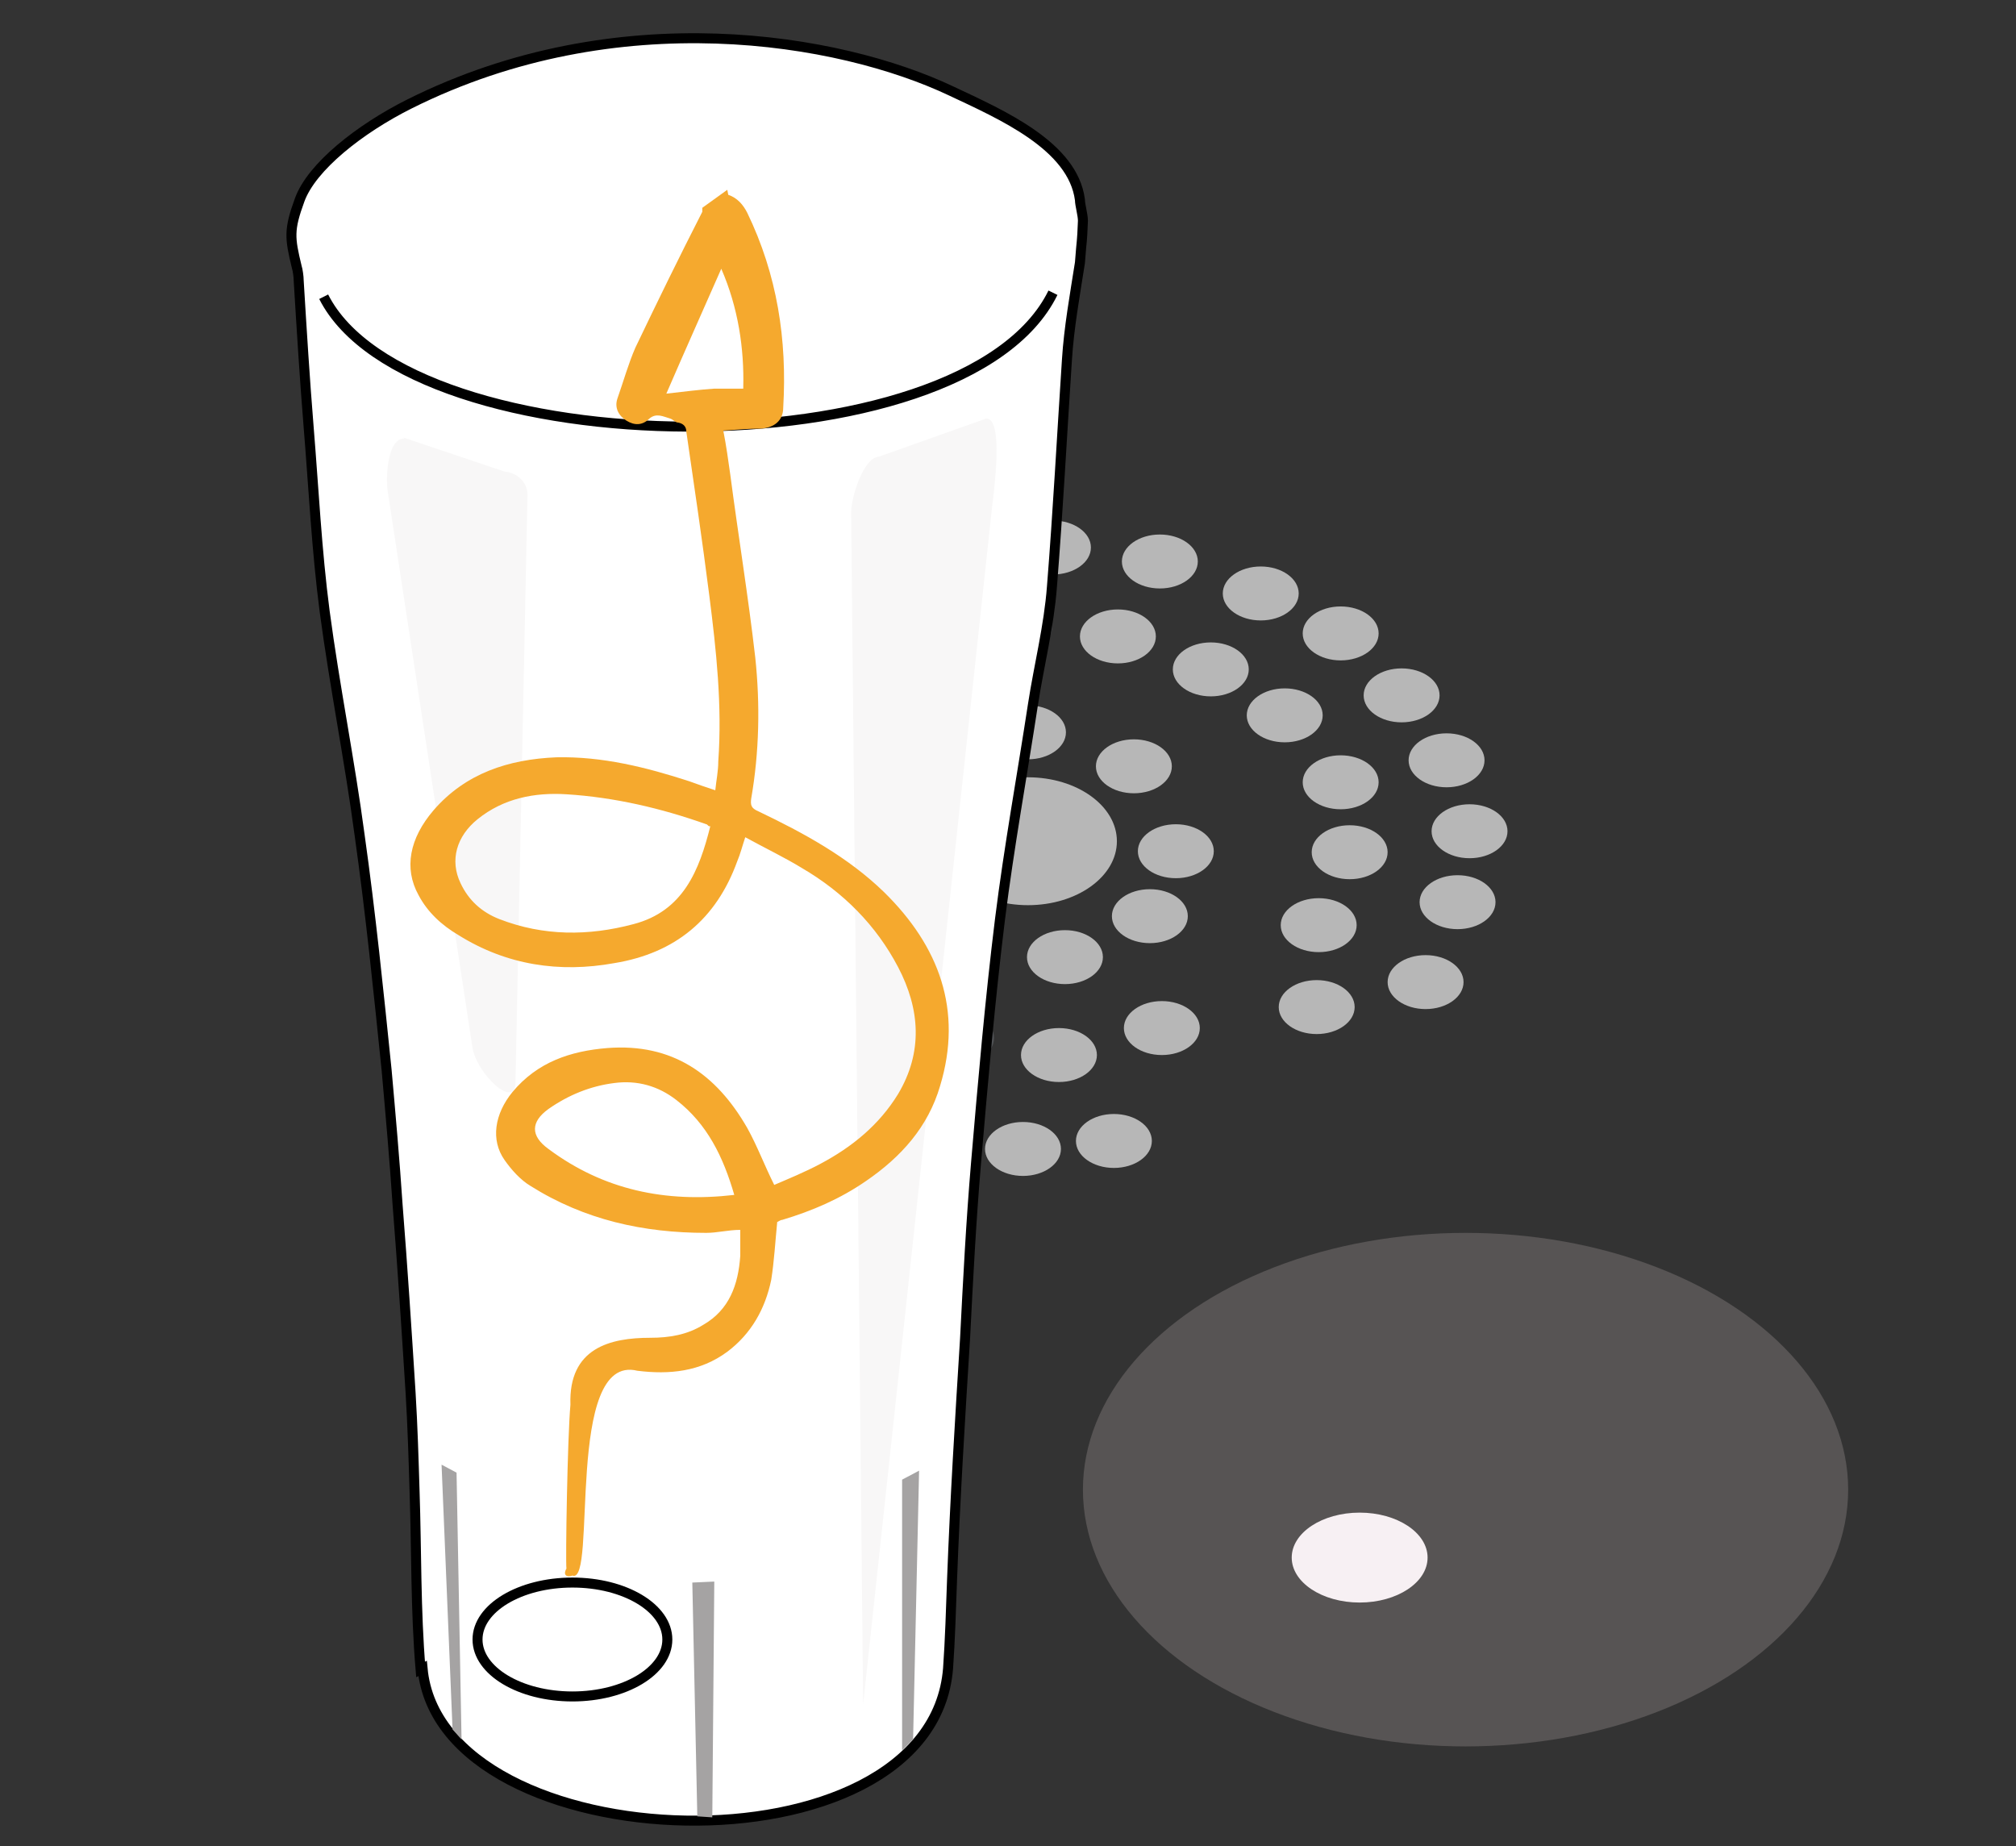
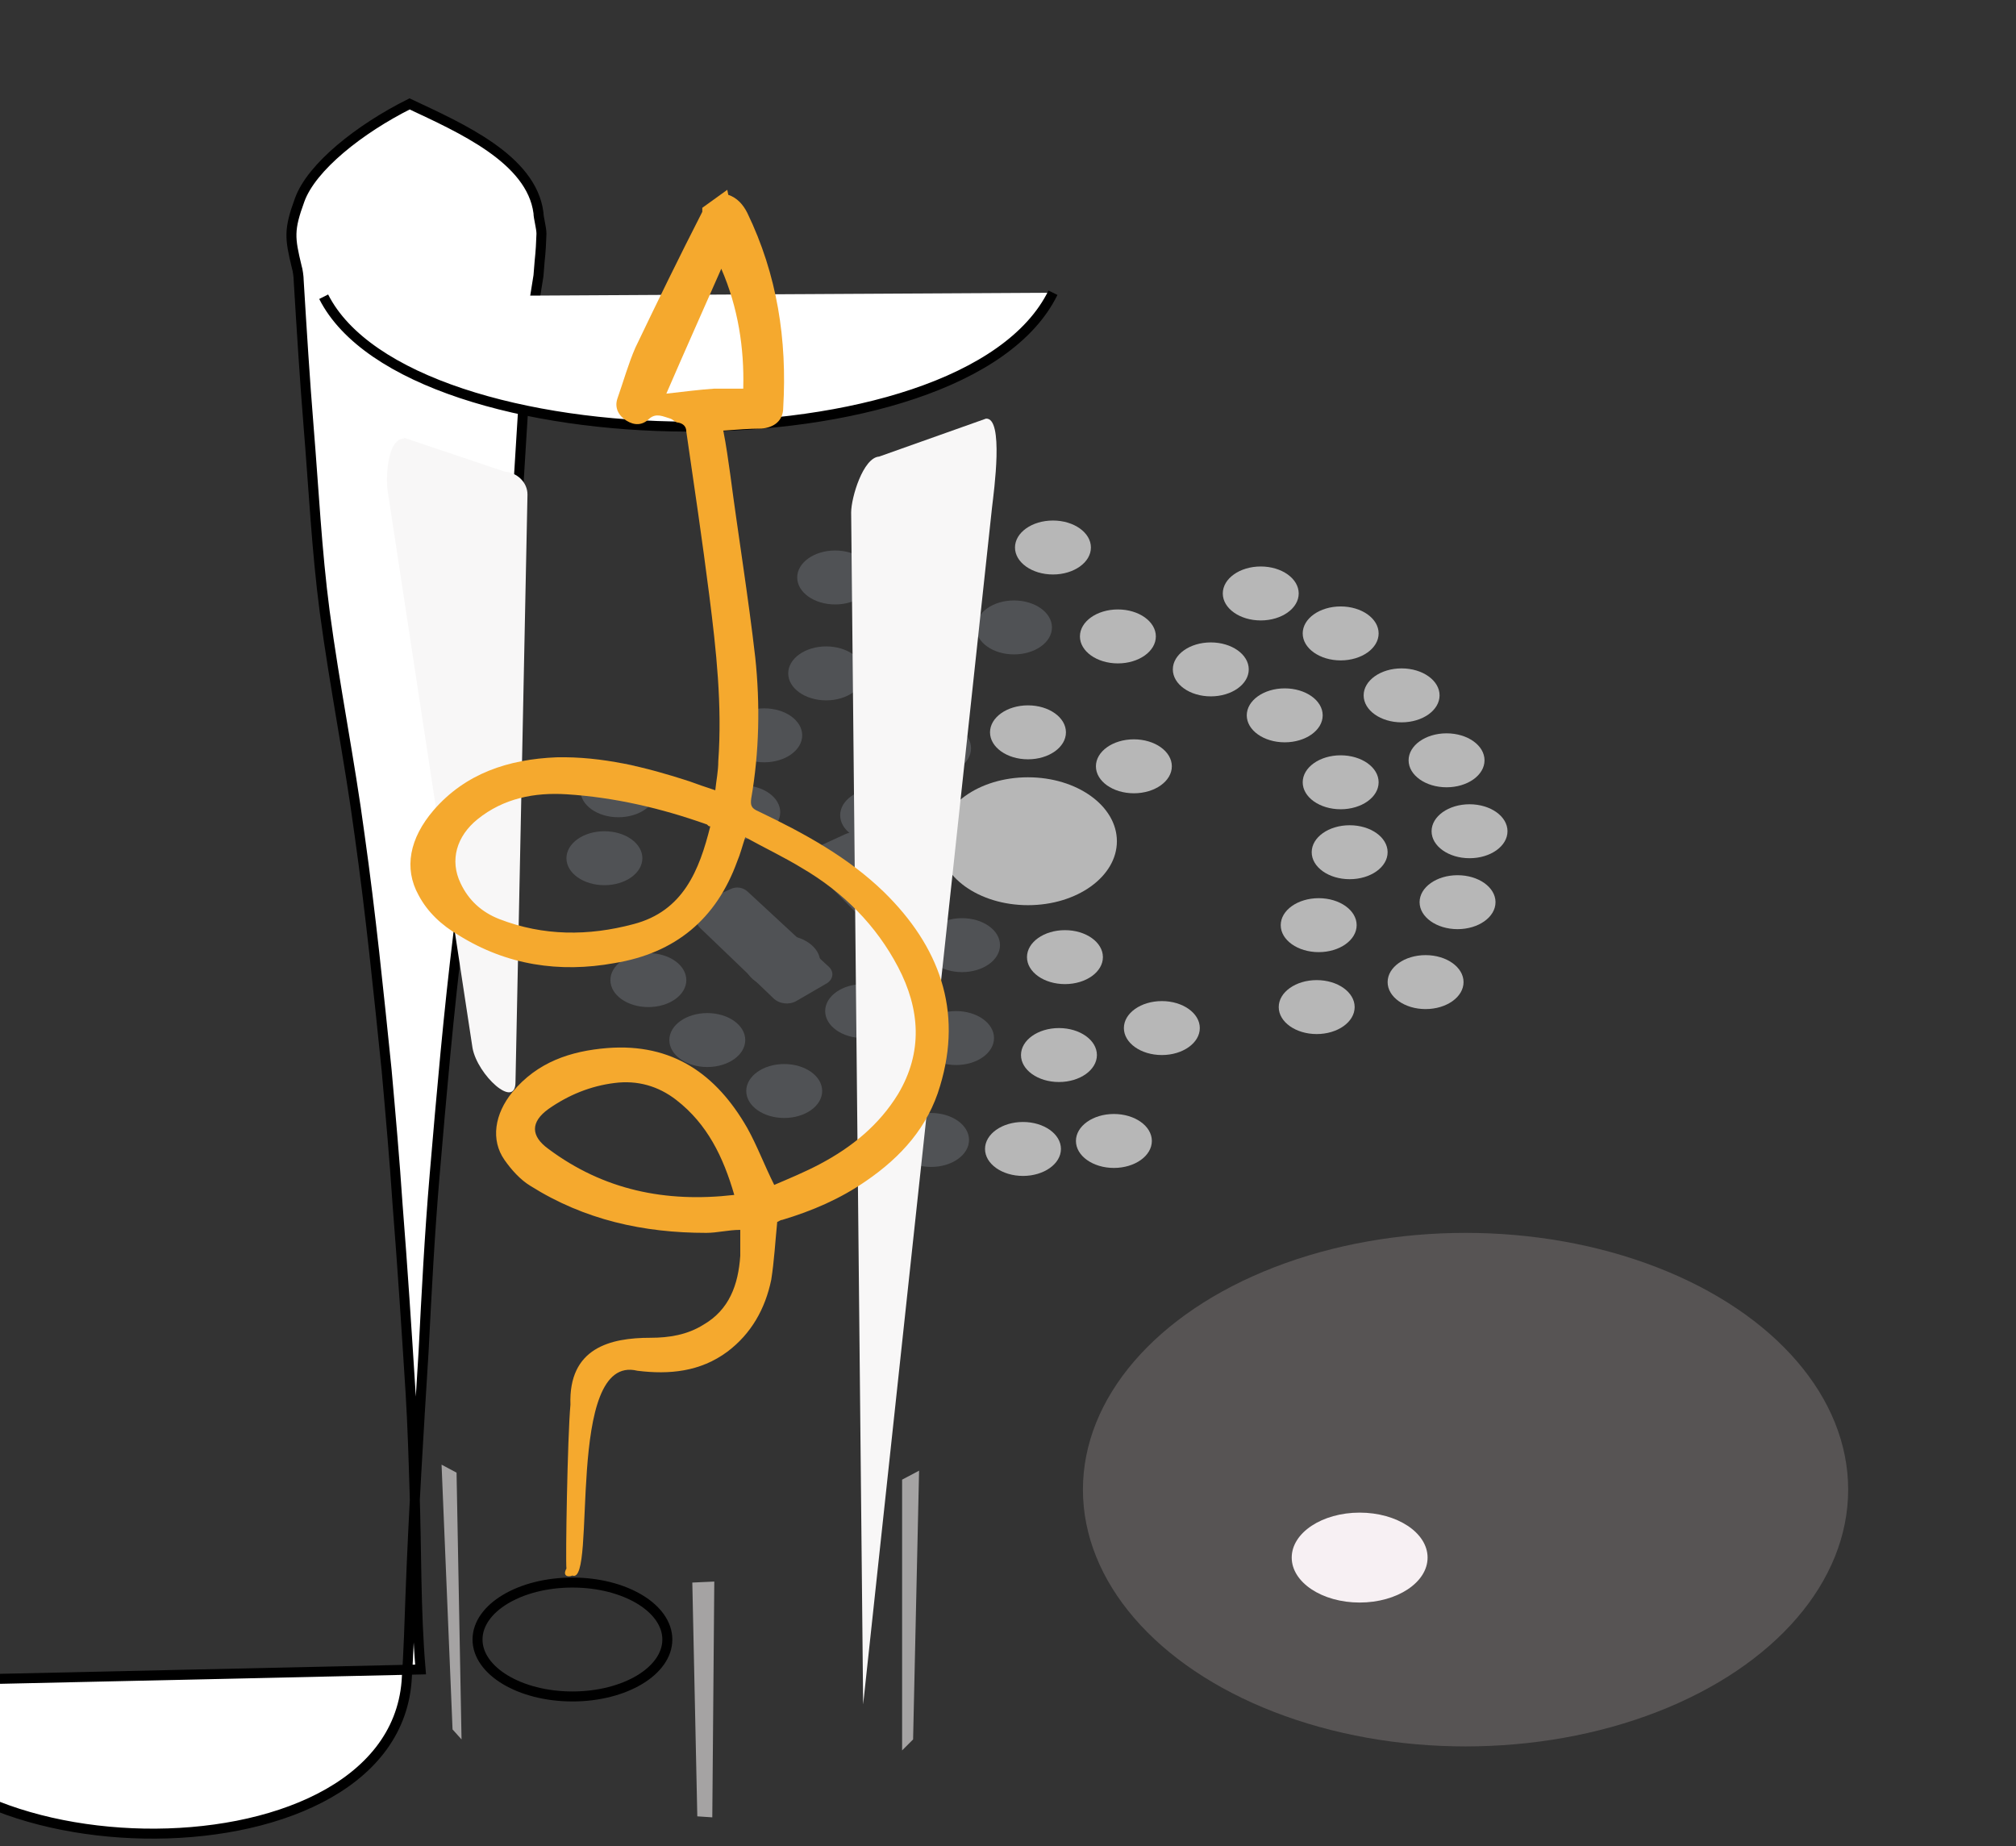
<svg xmlns="http://www.w3.org/2000/svg" viewBox="0 0 201.8 184.8">
  <rect x="0" y="0" width="201.8" height="184.8" fill="#333333" stroke="none" />
  <defs>
    <style>      .cls-1 {        fill: none;      }      .cls-1, .cls-2 {        stroke: #000;        stroke-miterlimit: 10;      }      .cls-3 {        fill: #575454;      }      .cls-2 {        fill: #fff;      }      .cls-4 {        fill: #f8f7f7;      }      .cls-5 {        fill: #a5a3a3;      }      .cls-6 {        fill: #f7f0f3;      }      .cls-7 {        fill: #505255;      }      .cls-8 {        fill: #b7b7b7;      }      .cls-9 {        fill: #f5a92e;      }    </style>
  </defs>
  <g>
    <g id="Calque_1">
      <g id="Calque_4">
        <path class="cls-7" d="M70.7,90.1l2.4-1.1c.6-.3,1.3-.2,1.8.3l8.1,7.5c.5.5.4,1.2-.2,1.6l-3.1,1.8c-.7.4-1.7.3-2.3-.3l-7.3-7c-.8-.8-.6-2.2.4-2.7h0Z" />
        <path class="cls-7" d="M82.2,84.6l2.4-1.1c.6-.3,1.3-.2,1.8.3l8,7.6c.5.5.4,1.2-.2,1.6l-3.1,1.8c-.7.4-1.7.3-2.3-.3l-7.1-7.2c-.8-.8-.6-2.2.5-2.7Z" />
        <ellipse class="cls-7" cx="61.9" cy="79.1" rx="3.8" ry="2.7" />
        <ellipse class="cls-7" cx="60.5" cy="85.9" rx="3.8" ry="2.7" />
        <ellipse class="cls-7" cx="64.9" cy="98.1" rx="3.8" ry="2.7" />
        <ellipse class="cls-7" cx="70.8" cy="104.1" rx="3.8" ry="2.7" />
        <ellipse class="cls-7" cx="78.5" cy="109.2" rx="3.8" ry="2.7" />
        <ellipse class="cls-7" cx="93.2" cy="114.1" rx="3.8" ry="2.7" />
        <ellipse class="cls-8" cx="102.4" cy="115" rx="3.8" ry="2.7" />
        <ellipse class="cls-8" cx="111.5" cy="114.2" rx="3.8" ry="2.7" />
        <ellipse class="cls-8" cx="142.7" cy="98.3" rx="3.8" ry="2.7" />
        <ellipse class="cls-8" cx="145.9" cy="90.3" rx="3.8" ry="2.7" />
        <ellipse class="cls-8" cx="147.1" cy="83.2" rx="3.8" ry="2.7" />
        <ellipse class="cls-8" cx="144.8" cy="76.1" rx="3.8" ry="2.7" />
        <ellipse class="cls-8" cx="140.3" cy="69.6" rx="3.8" ry="2.7" />
        <ellipse class="cls-8" cx="134.2" cy="63.4" rx="3.8" ry="2.7" />
        <ellipse class="cls-8" cx="126.2" cy="59.4" rx="3.8" ry="2.7" />
-         <ellipse class="cls-8" cx="116.1" cy="56.2" rx="3.8" ry="2.7" />
        <ellipse class="cls-8" cx="105.4" cy="54.8" rx="3.8" ry="2.7" />
        <ellipse class="cls-7" cx="94.5" cy="55.8" rx="3.8" ry="2.7" />
        <ellipse class="cls-7" cx="83.6" cy="57.8" rx="3.8" ry="2.7" />
        <ellipse class="cls-8" cx="106" cy="105.6" rx="3.8" ry="2.7" />
        <ellipse class="cls-7" cx="95.7" cy="103.9" rx="3.8" ry="2.7" />
        <ellipse class="cls-7" cx="86.4" cy="101.2" rx="3.8" ry="2.7" />
        <ellipse class="cls-7" cx="78.3" cy="96.3" rx="3.8" ry="2.7" />
        <ellipse class="cls-7" cx="74.3" cy="81.3" rx="3.8" ry="2.7" />
        <ellipse class="cls-7" cx="76.5" cy="73.6" rx="3.8" ry="2.7" />
        <ellipse class="cls-7" cx="82.7" cy="67.4" rx="3.8" ry="2.7" />
        <ellipse class="cls-7" cx="90.9" cy="64" rx="3.8" ry="2.7" />
        <ellipse class="cls-7" cx="101.5" cy="62.8" rx="3.8" ry="2.7" />
        <ellipse class="cls-8" cx="111.9" cy="63.7" rx="3.8" ry="2.7" />
        <ellipse class="cls-8" cx="121.2" cy="67" rx="3.8" ry="2.7" />
        <ellipse class="cls-8" cx="128.6" cy="71.6" rx="3.8" ry="2.7" />
        <ellipse class="cls-8" cx="134.2" cy="78.3" rx="3.8" ry="2.7" />
        <ellipse class="cls-8" cx="135.1" cy="85.3" rx="3.8" ry="2.7" />
        <ellipse class="cls-8" cx="132" cy="92.6" rx="3.8" ry="2.7" />
        <ellipse class="cls-8" cx="131.8" cy="100.8" rx="3.8" ry="2.7" />
        <ellipse class="cls-8" cx="116.3" cy="102.9" rx="3.8" ry="2.7" />
        <ellipse class="cls-8" cx="106.6" cy="95.8" rx="3.8" ry="2.7" />
        <ellipse class="cls-7" cx="96.3" cy="94.6" rx="3.8" ry="2.7" />
        <ellipse class="cls-7" cx="88.8" cy="89.3" rx="3.8" ry="2.7" />
        <ellipse class="cls-7" cx="87.9" cy="81.6" rx="3.8" ry="2.7" />
        <ellipse class="cls-7" cx="93.4" cy="74.9" rx="3.8" ry="2.7" />
        <ellipse class="cls-8" cx="102.9" cy="73.3" rx="3.8" ry="2.7" />
        <ellipse class="cls-8" cx="113.5" cy="76.7" rx="3.8" ry="2.7" />
-         <ellipse class="cls-8" cx="117.7" cy="85.2" rx="3.8" ry="2.7" />
-         <ellipse class="cls-8" cx="115.1" cy="91.7" rx="3.8" ry="2.7" />
        <ellipse class="cls-8" cx="102.9" cy="84.2" rx="8.9" ry="6.4" />
-         <path class="cls-2" d="M42.1,167.1c-.5-5.9-.4-11.9-.6-17.8-.1-3.3-.2-6.6-.4-9.9-.4-6.3-.8-12.5-1.3-18.8-.3-4.5-.7-9-1.1-13.5-.8-7.8-1.6-15.7-2.7-23.5-1-7.5-2.5-14.9-3.5-22.4-.8-6.1-1.1-12.3-1.6-18.4-.4-4.9-.7-9.8-1-14.7,0-.4-.1-1.1-.2-1.4-.7-2.9-.8-3.7.3-6.7,1.2-3.3,6-7.1,11-9.6C61.8,0,84,3.8,95.2,9.1c5.1,2.4,12.2,5.5,12.9,10.9,0,.5.3,1.5.3,2.1-.1,2.5-.1,1.5-.3,4.2-.5,3.2-1.1,6.5-1.3,9.7-.5,7.6-.9,15.2-1.5,22.7-.3,4-1.3,7.9-1.9,11.8-1.1,7.2-2.4,14.3-3.3,21.5-1,8.1-1.7,16.2-2.4,24.4-.5,5.9-.8,11.7-1.1,17.6-.5,8-1,16.1-1.3,24.1-.1,2.8-.2,6.1-.4,8.9-1.7,21.2-50.8,19.4-52.6,0h0Z" />
+         <path class="cls-2" d="M42.1,167.1c-.5-5.9-.4-11.9-.6-17.8-.1-3.3-.2-6.6-.4-9.9-.4-6.3-.8-12.5-1.3-18.8-.3-4.5-.7-9-1.1-13.5-.8-7.8-1.6-15.7-2.7-23.5-1-7.5-2.5-14.9-3.5-22.4-.8-6.1-1.1-12.3-1.6-18.4-.4-4.9-.7-9.8-1-14.7,0-.4-.1-1.1-.2-1.4-.7-2.9-.8-3.7.3-6.7,1.2-3.3,6-7.1,11-9.6c5.1,2.4,12.2,5.5,12.9,10.9,0,.5.3,1.5.3,2.1-.1,2.5-.1,1.5-.3,4.2-.5,3.2-1.1,6.5-1.3,9.7-.5,7.6-.9,15.2-1.5,22.7-.3,4-1.3,7.9-1.9,11.8-1.1,7.2-2.4,14.3-3.3,21.5-1,8.1-1.7,16.2-2.4,24.4-.5,5.9-.8,11.7-1.1,17.6-.5,8-1,16.1-1.3,24.1-.1,2.8-.2,6.1-.4,8.9-1.7,21.2-50.8,19.4-52.6,0h0Z" />
        <path class="cls-2" d="M32.4,29.7c8.6,17,64.1,17.8,73-.4" />
        <path class="cls-4" d="M40.4,43.8l10.1,3.4c1.3.1,2.3,1.1,2.3,2.3l-1.2,58.8c0,2.8-3.8-.7-4.3-3.4l-8.5-55.8c-.2-1.4,0-5.3,1.7-5.2h0Z" />
        <path class="cls-4" d="M88,45.7l10.7-3.8c1.8-.1.8,7.2.6,8.9l-12.9,119.8-1.2-119.3c0-1.5,1.2-5.5,2.8-5.6h0Z" />
        <ellipse class="cls-1" cx="57.3" cy="164.1" rx="9.5" ry="5.7" />
        <polygon class="cls-5" points="69.8 181.8 69.3 158.4 71.5 158.3 71.3 181.9 69.8 181.8" />
        <polygon class="cls-5" points="45.3 173.1 44.2 146.6 45.7 147.4 46.2 174.1 45.3 173.1" />
        <polygon class="cls-5" points="90.3 175.2 90.3 148.1 92 147.2 91.4 174.1 90.3 175.2" />
      </g>
      <g id="Calque_6">
        <ellipse class="cls-3" cx="146.7" cy="149.1" rx="38.3" ry="25.7" />
        <ellipse class="cls-6" cx="136.1" cy="155.9" rx="6.8" ry="4.5" />
      </g>
      <g id="Calque_14">
        <path class="cls-9" d="M72.9,19.5c.9.3,1.5,1,1.9,1.8,3,6.2,4,12.7,3.6,19.5,0,1.3-.9,2-2.2,2.1-1.2,0-2.4.1-3.8.2.3,1.5.5,3,.7,4.4.8,6.1,1.8,12.2,2.5,18.3.5,4.7.4,9.5-.4,14.1-.1.7,0,1,.7,1.3,4.6,2.2,9,4.6,12.6,8.1,5.5,5.4,7.9,11.8,5.6,19.4-1.2,4.1-3.9,7.1-7.4,9.5-2.6,1.8-5.4,3-8.4,3.9-.2,0-.4.2-.5.2-.2,2-.3,3.9-.6,5.8-.6,2.9-2,5.4-4.4,7.2-2.7,2-5.8,2.3-9,1.9-7.3-1.8-4,21.5-6.5,20.5-.5.2-1,0-.6-.7-.1-.8.1-13.1.4-16.4-.2-5.7,4-6.7,8-6.7,1.9,0,3.7-.3,5.3-1.3,2.6-1.5,3.5-4,3.7-6.9,0-.8,0-1.7,0-2.6-1.2,0-2.3.3-3.4.3-6.3,0-12.2-1.3-17.6-4.7-1-.6-1.9-1.6-2.6-2.6-1.4-2-1-4.6.8-6.8,2.5-3,5.8-4.1,9.5-4.4,6.5-.5,10.9,2.6,14,8,1,1.8,1.7,3.7,2.7,5.7,1.4-.6,3.1-1.3,4.6-2.1,3.2-1.7,5.9-3.9,7.8-7,2.5-4.2,2.2-8.5,0-12.7-2.2-4.2-5.5-7.5-9.6-9.9-1.8-1.1-3.7-2-5.7-3.1-.3.9-.5,1.7-.8,2.4-2.1,5.8-6.2,9.2-12.3,10.2-5.5,1-10.8.2-15.6-2.8-1.7-1-3.1-2.3-4-4-1.5-2.7-.9-5.7,1.5-8.5,3.2-3.7,7.5-5.1,12.3-5.3,4.6-.1,9,1,13.3,2.4.8.3,1.7.6,2.6.9.1-1,.3-1.9.3-2.9.4-5.6-.2-11.1-.9-16.6-.7-5.5-1.5-10.9-2.3-16.4,0-.5-.3-.8-.8-.9-.3,0-.5-.3-.8-.4-.7-.2-1.4-.6-2.1,0-.7.7-1.5.7-2.3.2-.8-.5-1.2-1.3-.9-2.2.6-1.7,1.1-3.5,1.8-5.1,2.2-4.6,4.4-9.1,6.7-13.6,0-.1,0-.3,0-.4l2.5-1.8h0ZM71,82.7c-.1,0-.2-.2-.3-.2-4.5-1.6-9.2-2.7-14-3-3.2-.2-6.3.4-8.9,2.5-2.1,1.7-2.8,4.1-1.7,6.4.8,1.7,2.1,2.9,3.9,3.6,4.4,1.7,8.9,1.7,13.4.5,5-1.3,6.6-5.4,7.7-9.8ZM73.5,119.6c-1.1-3.8-2.7-7.1-5.8-9.5-1.8-1.4-3.9-2-6.2-1.7-2.4.3-4.6,1.2-6.6,2.6-1.8,1.3-1.8,2.7,0,4,5.5,4.1,11.7,5.4,18.6,4.6ZM74.4,38.8c.1-3.9-.5-8-2.2-11.9-1.8,4.1-3.6,8.1-5.5,12.5,1.8-.2,3.3-.4,4.8-.5.9,0,1.8,0,2.9,0Z" />
      </g>
    </g>
  </g>
</svg>